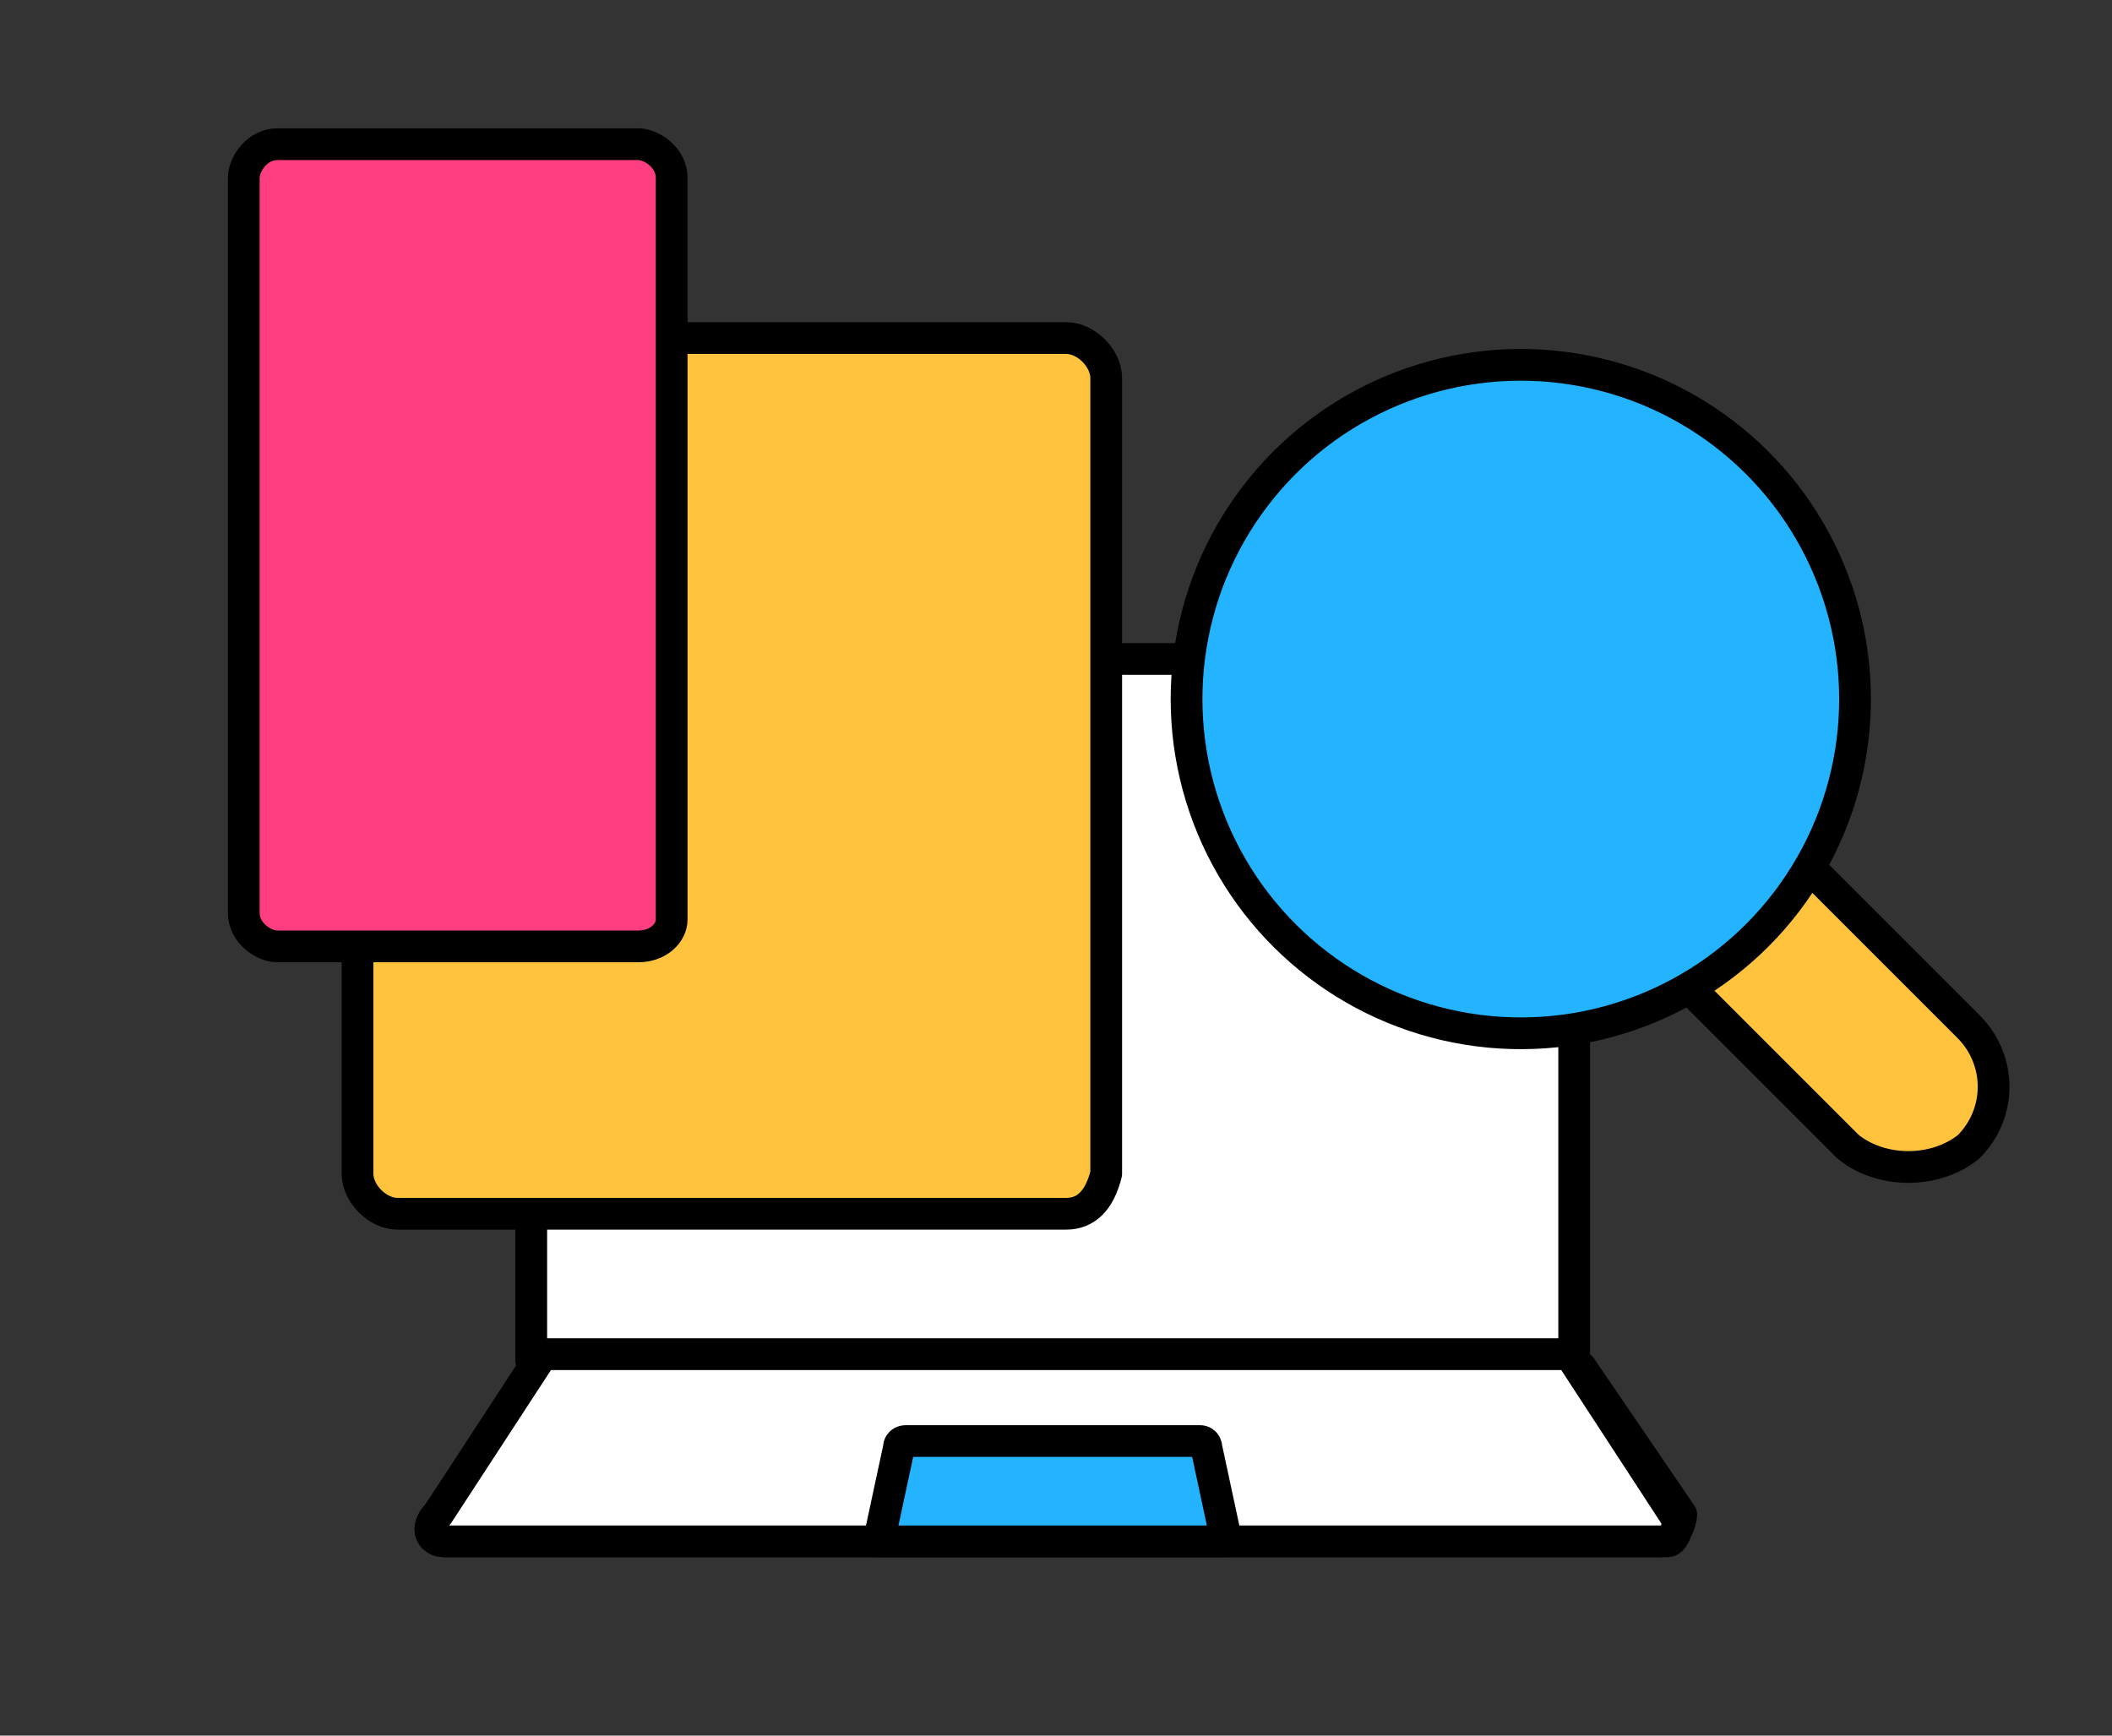
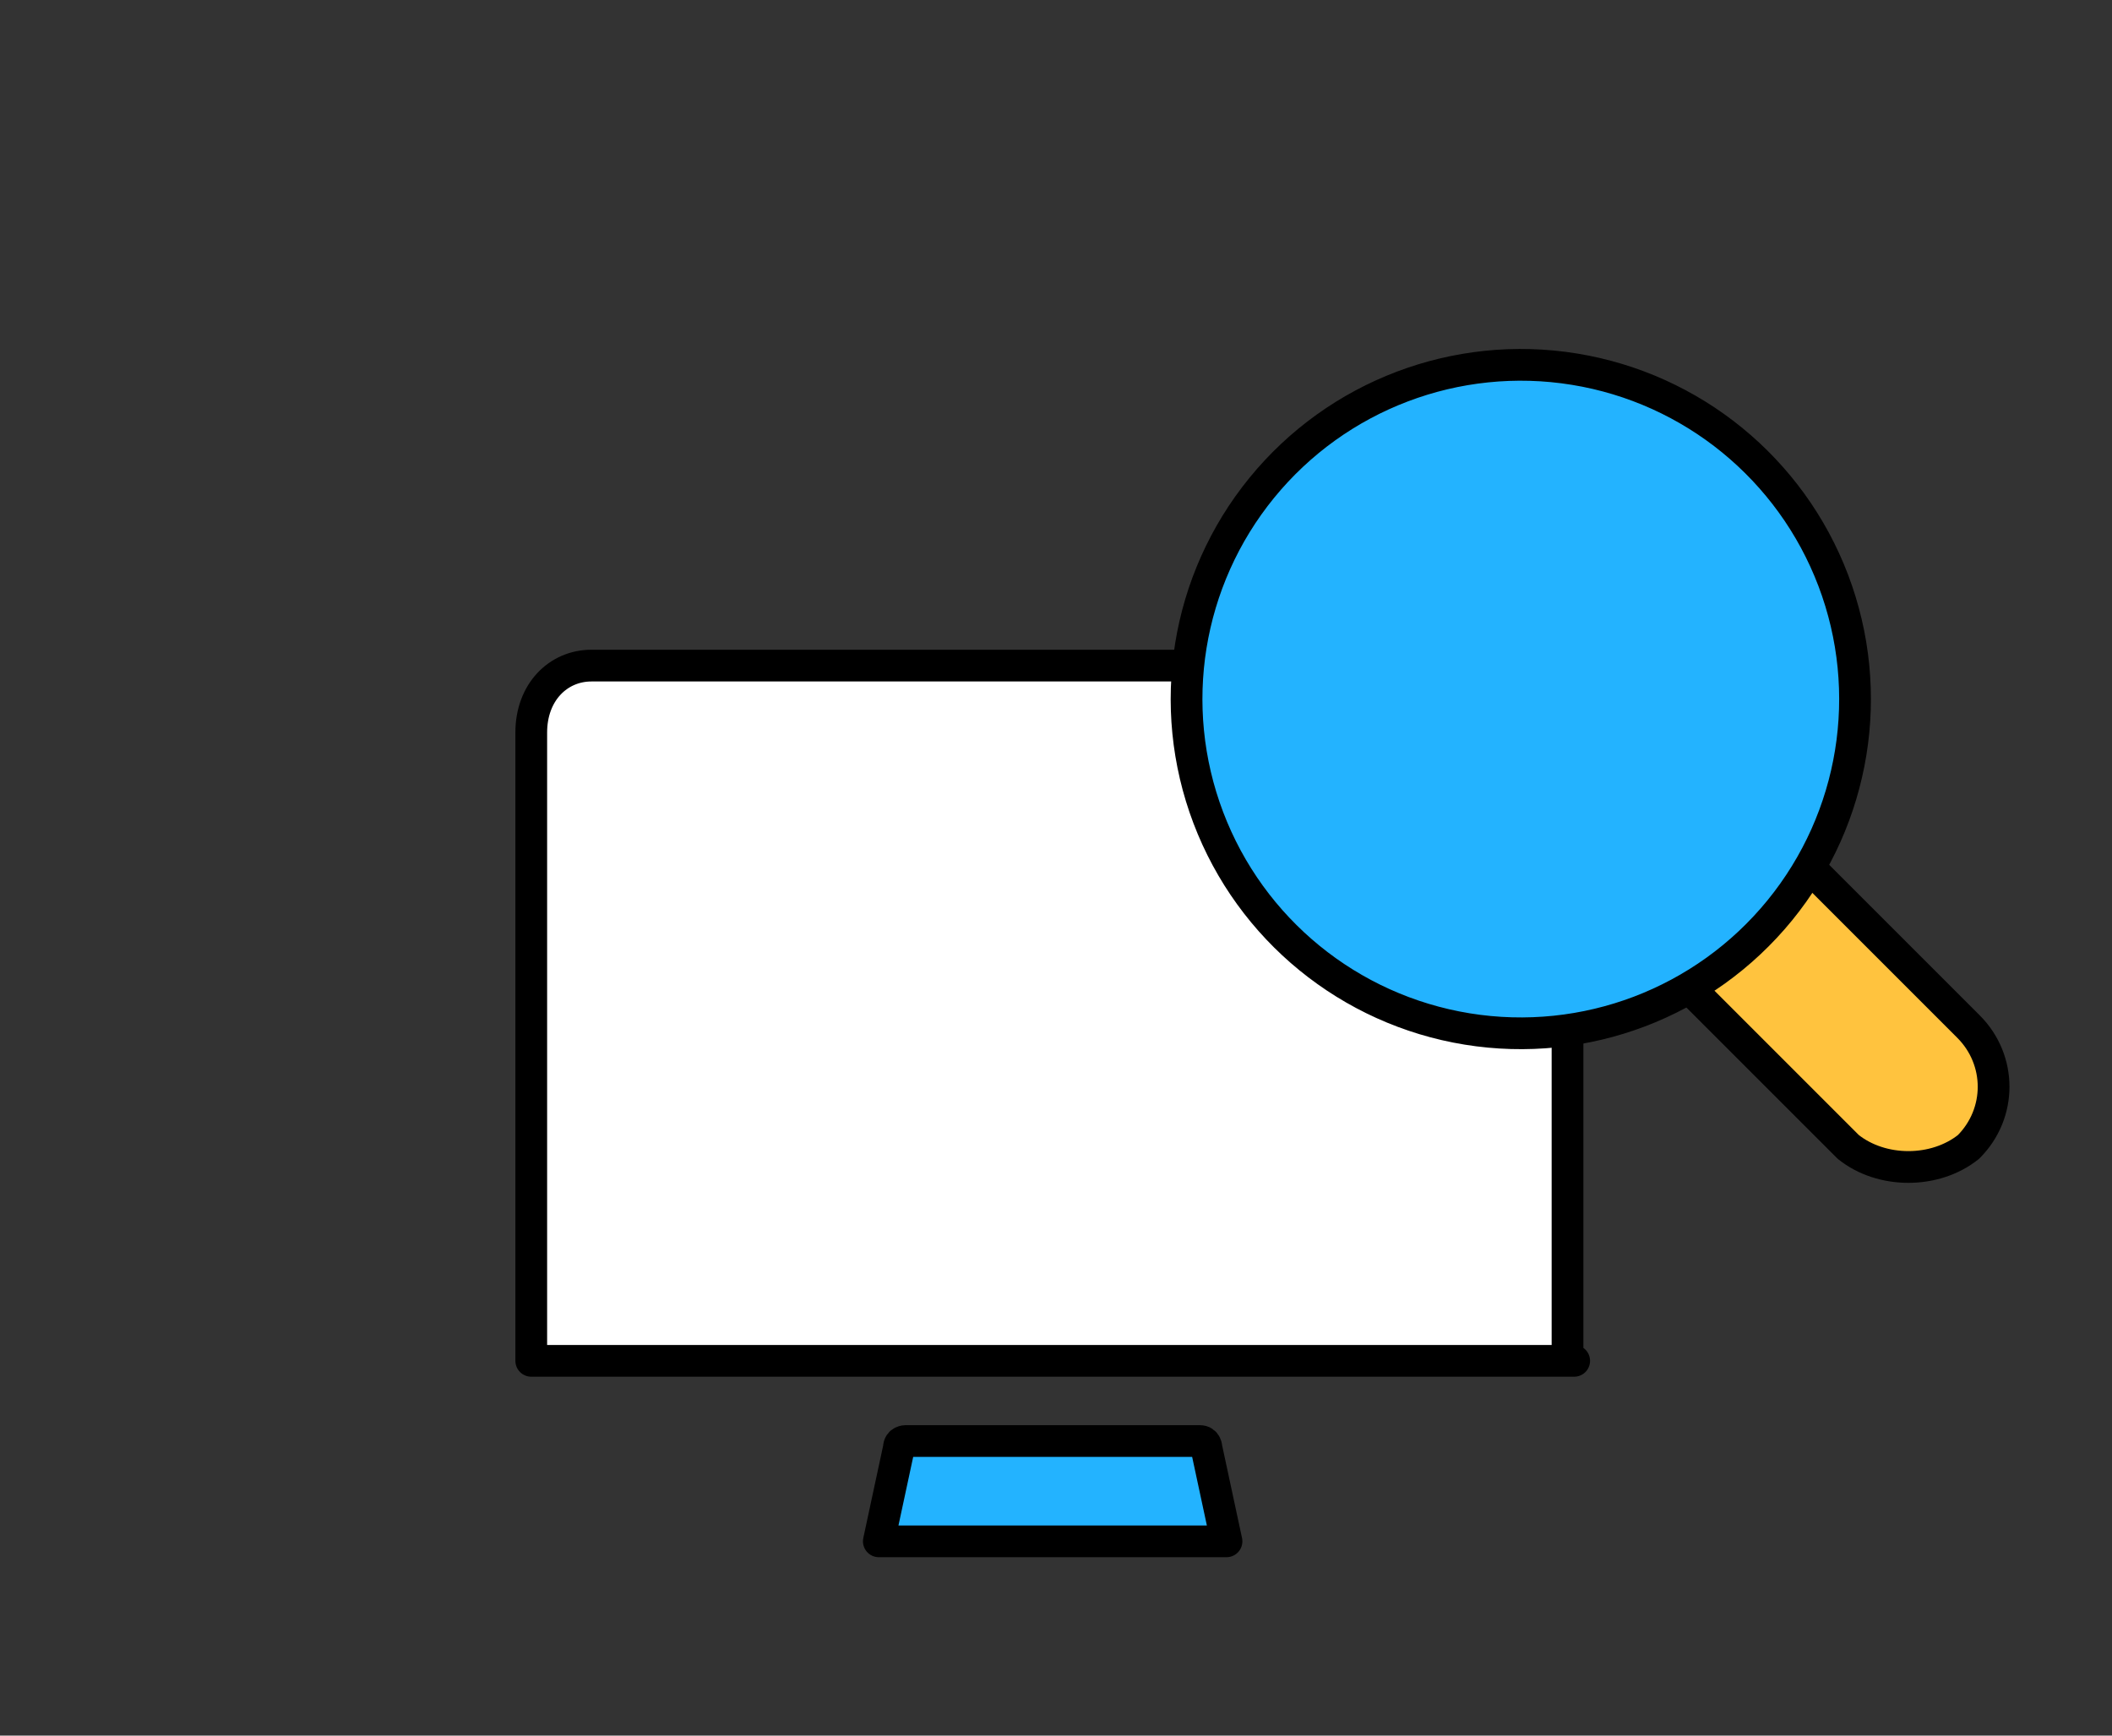
<svg xmlns="http://www.w3.org/2000/svg" id="Layer_1" version="1.1" viewBox="0 0 199.61 164.04">
  <rect x="0" y="0" width="199.61" height="164.04" fill="#333333" stroke="none" />
  <defs>
    <style>
      .st0 {
        fill: #23b3ff;
      }

      .st0, .st1, .st2, .st3 {
        stroke: #000;
        stroke-linecap: round;
        stroke-linejoin: round;
        stroke-width: 3px;
      }

      .st1 {
        fill: #fff;
      }

      .st2 {
        fill: #ff3d81;
      }

      .st3 {
        fill: #ffc33e;
      }
    </style>
  </defs>
  <g>
    <g>
      <path class="st1" d="M148.78,128.62H50.21v-59.39c0-3.79,2.53-6.32,5.69-6.32h86.56c3.16,0,5.69,3.16,5.69,6.32v59.39h.63Z" />
-       <path class="st1" d="M156.99,145.68H42c-1.26,0-1.9-1.26-.63-2.53l9.48-13.9h98.57l9.48,13.9c0,.63-.63,2.53-1.9,2.53Z" />
-       <path class="st1" d="M148.78,128.62l9.48,14.53c.63.63,0,2.53-.63,2.53H42c-1.26,0-1.9-1.26-.63-2.53l9.48-14.53" />
      <path class="st0" d="M115.92,145.68l-1.9-8.85s0-.63-.63-.63h-27.8s-.63,0-.63.63l-1.9,8.85h32.86Z" />
-       <path class="st1" d="M148.78,68.6v59.39H50.21v-59.39c0-3.79,2.53-6.32,5.69-6.32h86.56c3.79,0,6.32,3.16,6.32,6.32Z" />
    </g>
    <g id="Check_balances">
-       <path class="st3" d="M100.76,114.72h-63.18c-1.9,0-3.79-1.9-3.79-3.79V35.74c0-1.9,1.9-3.79,3.79-3.79h63.18c1.9,0,3.79,1.9,3.79,3.79v75.19c-.63,2.53-1.9,3.79-3.79,3.79Z" />
-     </g>
+       </g>
    <g id="Check_balances1" data-name="Check_balances">
-       <path class="st2" d="M60.32,89.45H26.2c-1.26,0-3.16-1.26-3.16-3.16V16.79c0-1.26,1.26-3.16,3.16-3.16h34.12c1.26,0,3.16,1.26,3.16,3.16v70.13c0,1.26-1.26,2.53-3.16,2.53Z" />
-     </g>
+       </g>
  </g>
  <g>
    <path class="st3" d="M174.68,108.4l-31.59-31.59,11.37-11.37,31.59,31.59c3.16,3.16,3.16,8.21,0,11.37h0c-3.16,2.53-8.21,2.53-11.37,0Z" />
    <circle class="st0" cx="143.72" cy="66.07" r="31.59" transform="translate(55.49 197.35) rotate(-80.78)" />
  </g>
</svg>